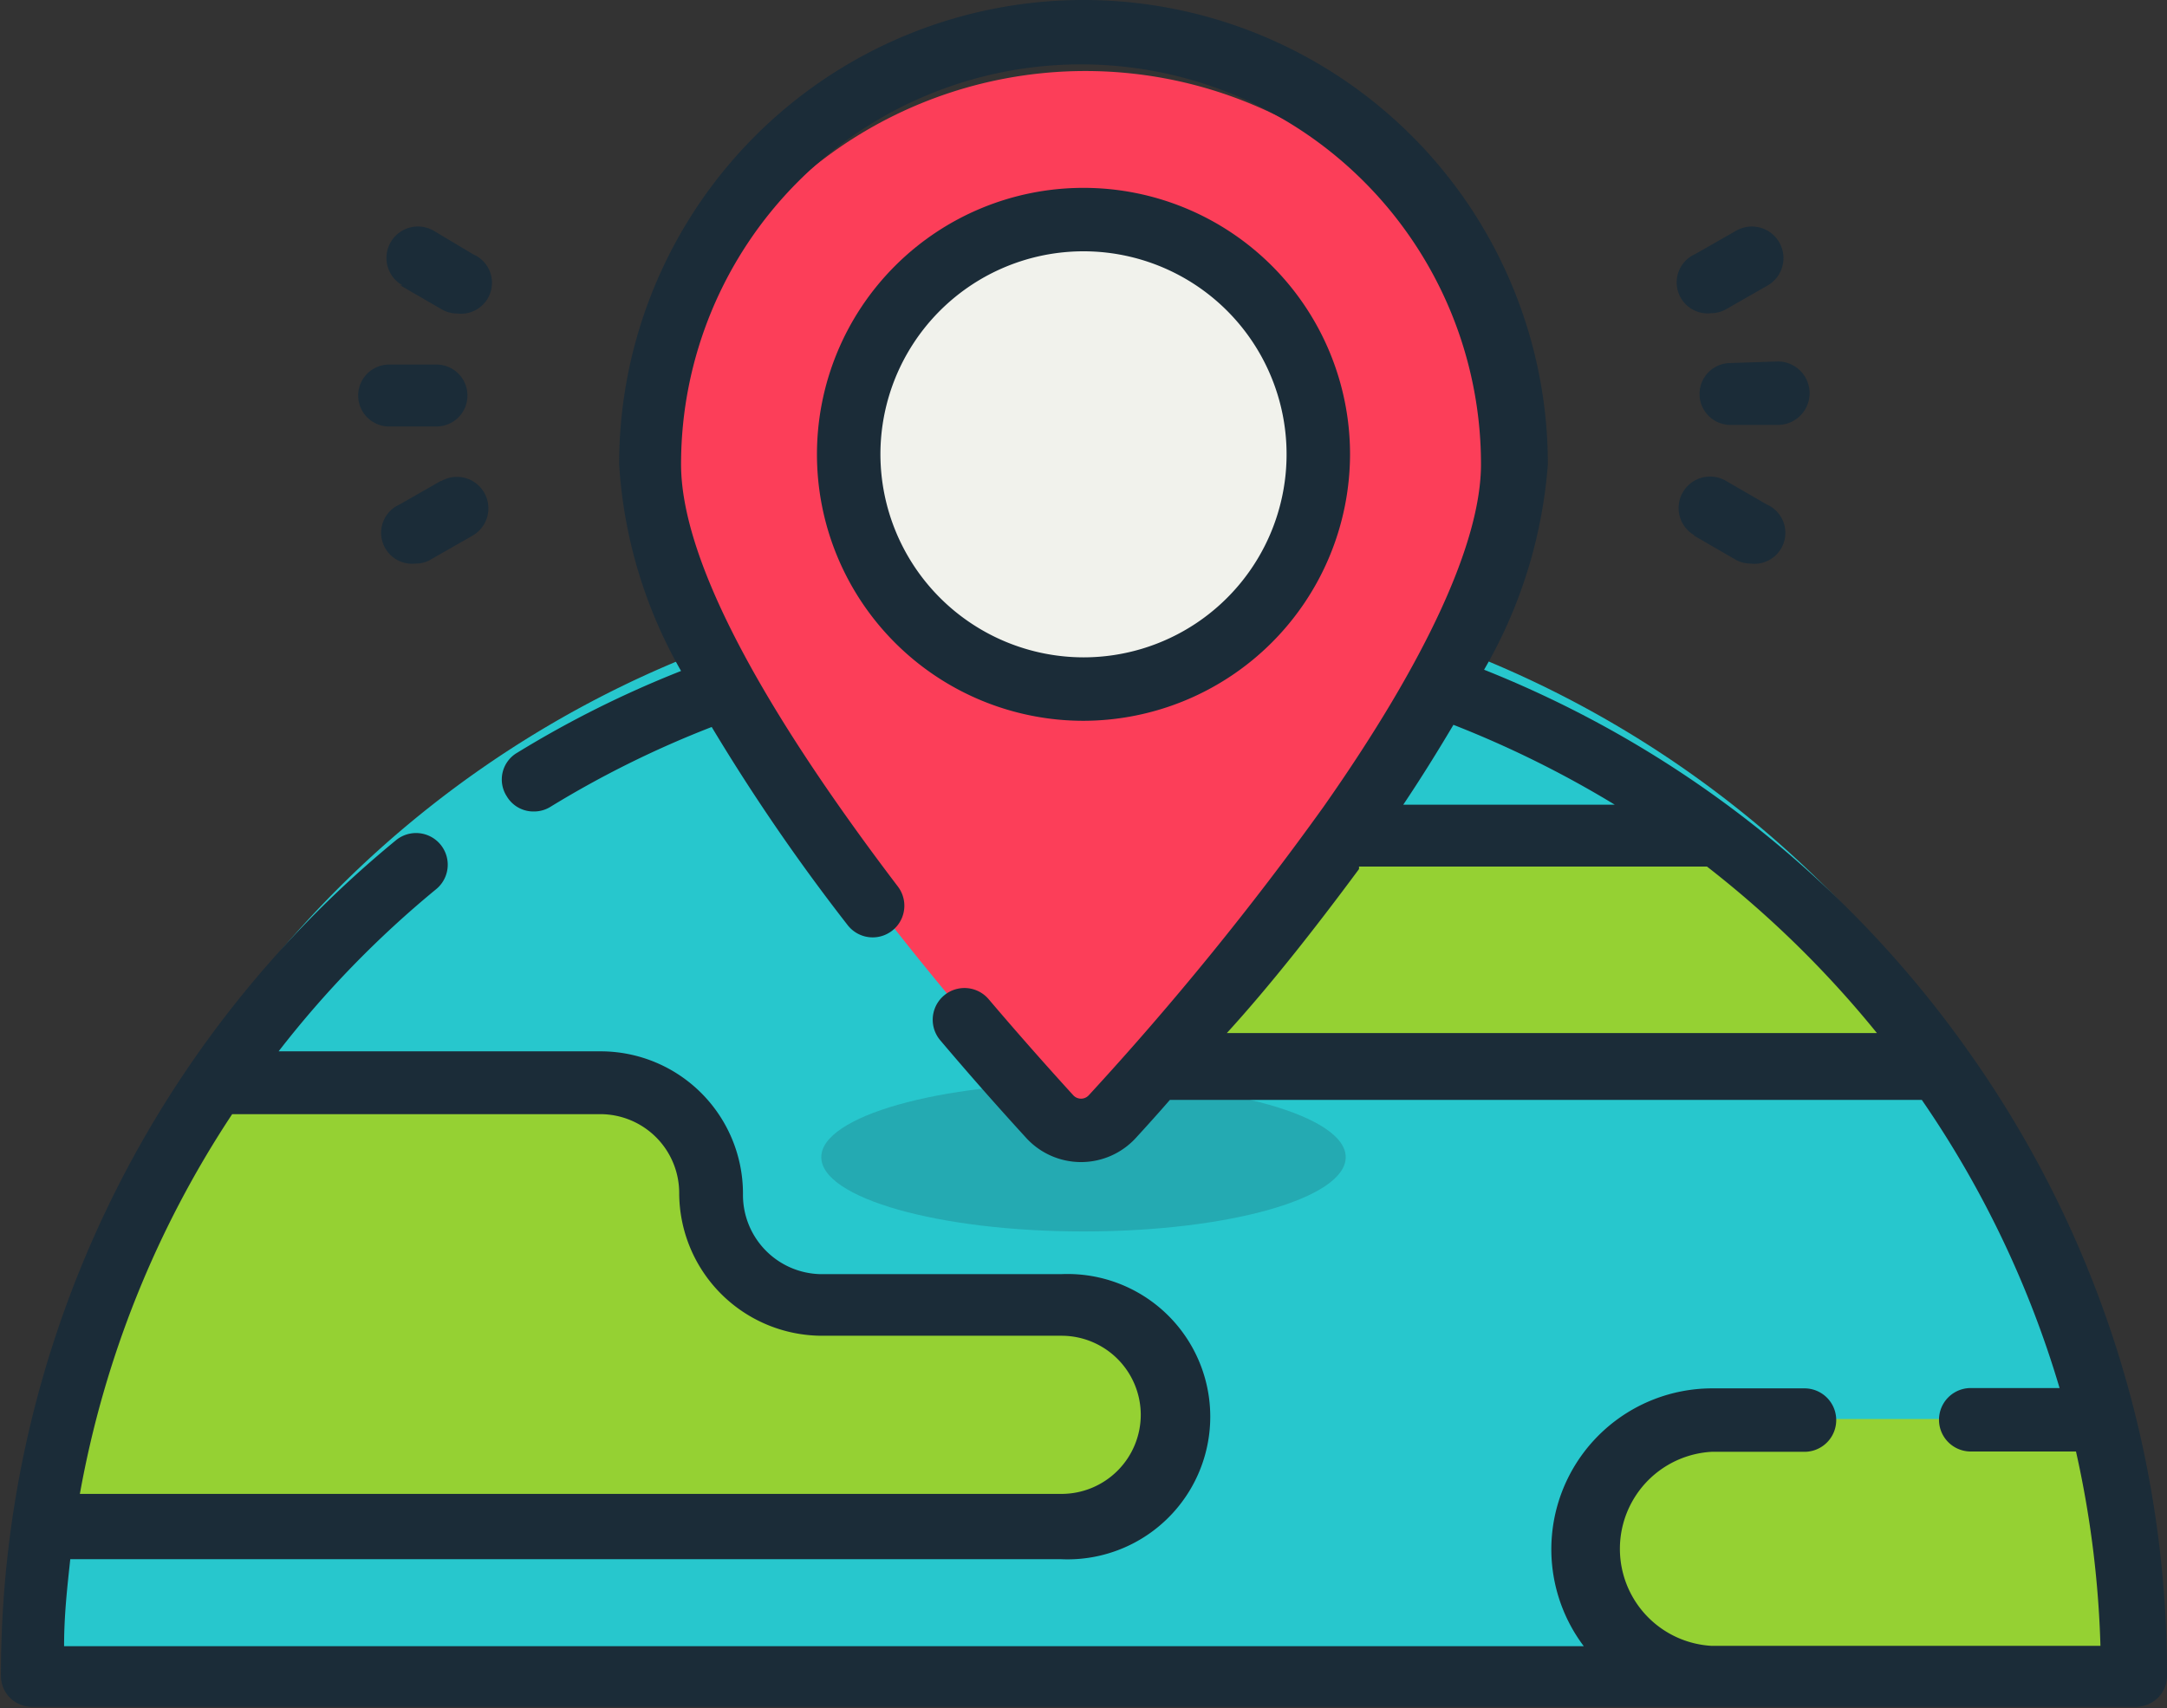
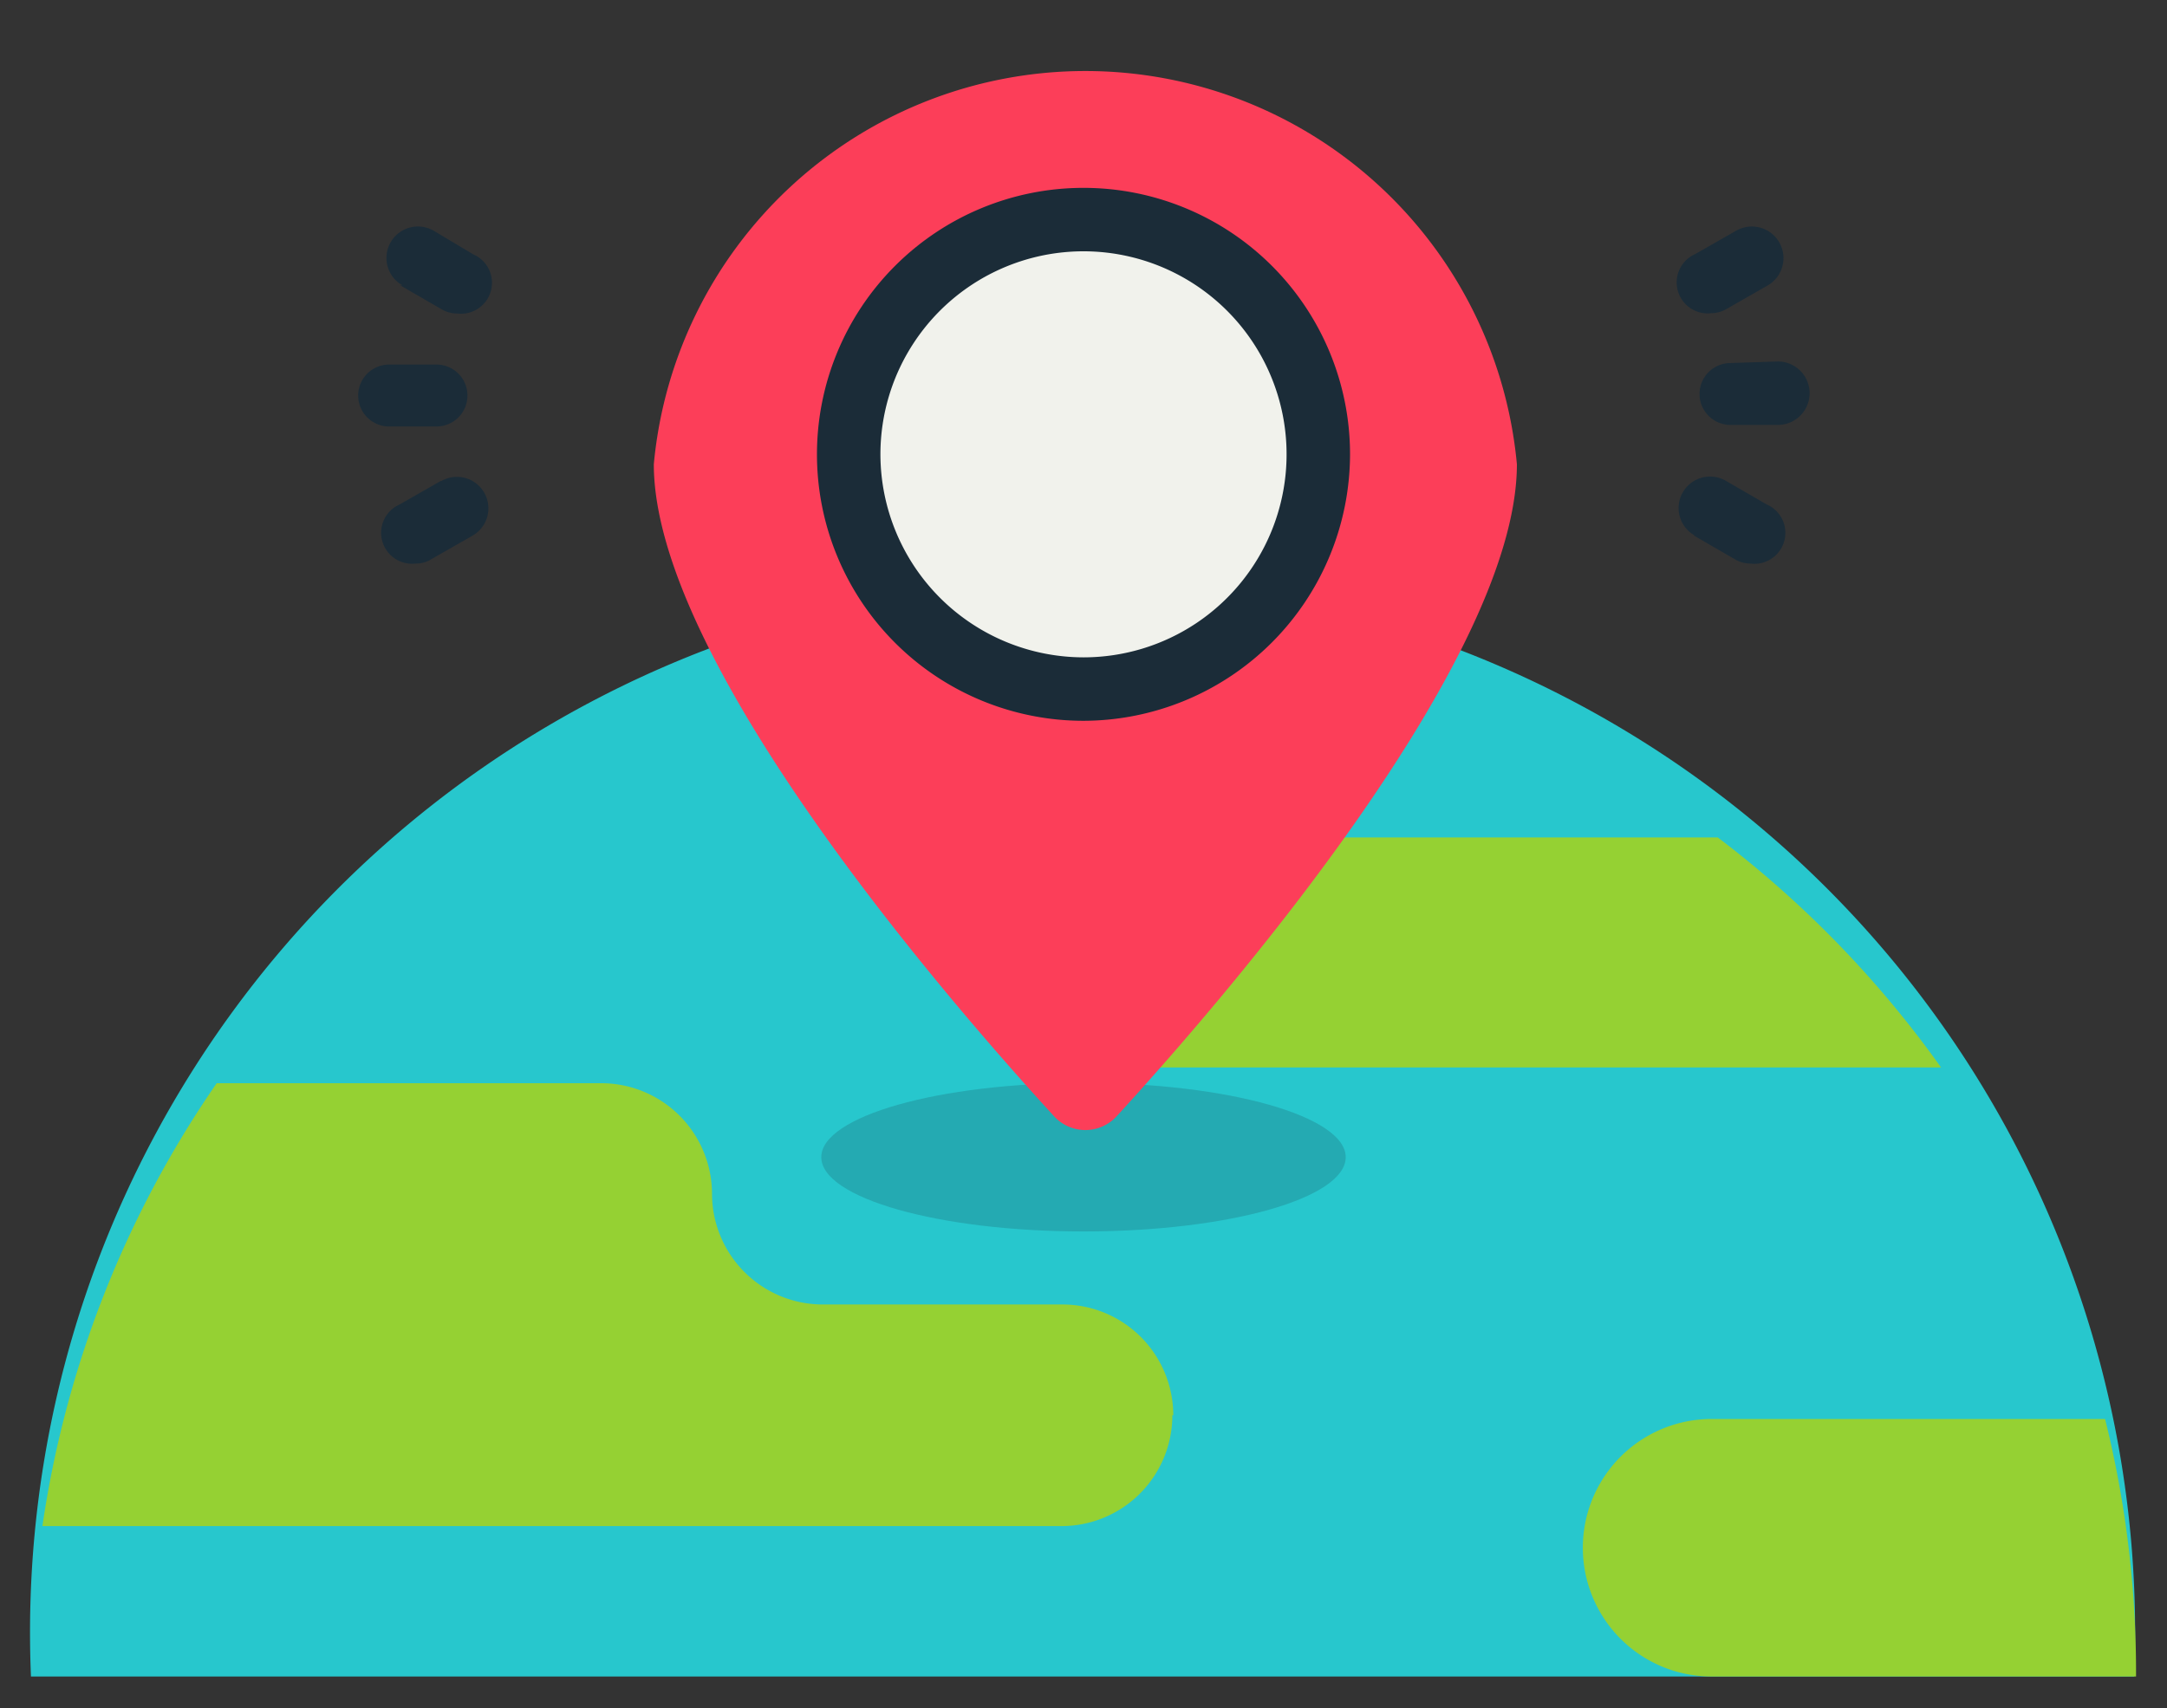
<svg xmlns="http://www.w3.org/2000/svg" id="Layer_1" data-name="Layer 1" viewBox="0 0 70 55.2">
  <rect x="0" y="0" width="70" height="55.2" fill="#333333" stroke="none" />
  <defs>
    <style>.cls-1{fill:#27c7cd;}.cls-2,.cls-6{fill:#1b2c38;}.cls-2{opacity:0.18;}.cls-3{fill:#95d133;}.cls-4{fill:#fc3e59;}.cls-5{fill:#f1f2ec;}</style>
  </defs>
  <title>Local-Search-Strategy</title>
  <path class="cls-1" d="M290,108.17H222a34,34,0,1,1,67.94,0Z" transform="translate(-221 -54)" />
  <path class="cls-2" d="M264.47,91.39c0-1.32-3.79-2.4-8.47-2.4s-8.47,1.08-8.47,2.4,3.79,2.4,8.47,2.4S264.47,92.72,264.47,91.39Z" transform="translate(-221 -54)" />
-   <path class="cls-3" d="M258.87,99.73a3.58,3.58,0,0,1-3.58,3.58H222.37A33.75,33.75,0,0,1,228,89h12.44A3.58,3.58,0,0,1,244,92.57a3.58,3.58,0,0,0,3.58,3.58h7.74a3.58,3.58,0,0,1,3.58,3.58Z" transform="translate(-221 -54)" />
+   <path class="cls-3" d="M258.87,99.73a3.58,3.58,0,0,1-3.58,3.58H222.37A33.75,33.75,0,0,1,228,89h12.44A3.58,3.58,0,0,1,244,92.57a3.58,3.58,0,0,0,3.58,3.58h7.74a3.58,3.58,0,0,1,3.58,3.58" transform="translate(-221 -54)" />
  <path class="cls-3" d="M290,108.17H276.29a4.16,4.16,0,0,1,0-8.32H289A34,34,0,0,1,290,108.17Z" transform="translate(-221 -54)" />
  <path class="cls-3" d="M283.7,88.49H258.49a3.72,3.72,0,1,1,0-7.43h18A34.2,34.2,0,0,1,283.7,88.49Z" transform="translate(-221 -54)" />
  <path class="cls-4" d="M270,69c0,6.44-9.74,17.59-12.94,21.08a1.37,1.37,0,0,1-2,0c-3.2-3.49-12.94-14.64-12.94-21.08A14,14,0,0,1,270,69Z" transform="translate(-221 -54)" />
  <path class="cls-5" d="M263.59,68.68A7.59,7.59,0,1,1,256,61.09,7.58,7.58,0,0,1,263.59,68.68Z" transform="translate(-221 -54)" />
-   <path class="cls-6" d="M284.55,87.92a35,35,0,0,0-15.61-12.28A15.54,15.54,0,0,0,271,69,15,15,0,0,0,241,69a15.35,15.35,0,0,0,2,6.68,33.9,33.9,0,0,0-5.29,2.64,1,1,0,0,0-.34,1.41,1,1,0,0,0,.88.49,1,1,0,0,0,.53-.15,32.36,32.36,0,0,1,5.21-2.58,64,64,0,0,0,4.39,6.4,1,1,0,1,0,1.62-1.25c-4.56-6-7-10.66-7-13.64a12.92,12.92,0,0,1,25.84,0c0,2.51-1.76,6.33-5.08,11.06a98.56,98.56,0,0,1-7.59,9.33.34.34,0,0,1-.5,0c-.62-.68-1.6-1.77-2.73-3.1a1,1,0,0,0-1.57,1.32c1.15,1.36,2.15,2.47,2.79,3.17a2.4,2.4,0,0,0,3.52,0c.34-.37.71-.78,1.11-1.24h24.29a32.82,32.82,0,0,1,4.45,9.31h-2.87a1,1,0,0,0,0,2.05h3.4a32.9,32.9,0,0,1,.79,6.28H276.29a3.14,3.14,0,0,1,0-6.27h3a1,1,0,1,0,0-2.05h-3a5.2,5.2,0,0,0-4.13,8.33H223.07c0-1,.1-1.88.2-2.81h32a4.61,4.61,0,1,0,0-9.21h-7.74A2.56,2.56,0,0,1,245,92.57a4.6,4.6,0,0,0-4.6-4.6H230a32.72,32.72,0,0,1,5.09-5.24,1,1,0,0,0-1.3-1.58,34.9,34.9,0,0,0-12.76,27,1,1,0,0,0,1,1H290a1,1,0,0,0,1-1A34.77,34.77,0,0,0,284.55,87.92ZM273.16,80h-6.83c.57-.85,1.11-1.72,1.62-2.58A33.66,33.66,0,0,1,273.16,80Zm-8.26,2h11.24a33.65,33.65,0,0,1,5.49,5.38h-21C262,85.88,263.48,84,264.9,82.08ZM240.39,90a2.55,2.55,0,0,1,2.55,2.55,4.62,4.62,0,0,0,4.61,4.61h7.74a2.56,2.56,0,0,1,2.56,2.55,2.56,2.56,0,0,1-2.56,2.56H223.58A32.68,32.68,0,0,1,228.5,90Z" transform="translate(-221 -54)" />
  <path class="cls-6" d="M264.61,68.68A8.61,8.61,0,1,0,256,77.29,8.63,8.63,0,0,0,264.61,68.68Zm-15.17,0A6.56,6.56,0,1,1,256,75.24,6.57,6.57,0,0,1,249.44,68.68Z" transform="translate(-221 -54)" />
  <path class="cls-6" d="M276.9,65.73h0a1,1,0,0,0-1,1,1,1,0,0,0,1,1h1.53a1,1,0,1,0,0-2.05Z" transform="translate(-221 -54)" />
  <path class="cls-6" d="M276.25,64.12a1,1,0,0,0,.51-.13l1.33-.76a1,1,0,1,0-1-1.78l-1.33.76a1,1,0,0,0,.51,1.91Z" transform="translate(-221 -54)" />
  <path class="cls-6" d="M275.71,71.3l1.33.77a1,1,0,0,0,.51.14,1,1,0,0,0,.52-1.91l-1.33-.77a1,1,0,0,0-1,1.77Z" transform="translate(-221 -54)" />
  <path class="cls-6" d="M233.57,67.78h1.53a1,1,0,0,0,1-1,1,1,0,0,0-1-1h-1.53a1,1,0,1,0,0,2Z" transform="translate(-221 -54)" />
  <path class="cls-6" d="M235.24,69.54l-1.33.76a1,1,0,0,0,.51,1.91.94.94,0,0,0,.51-.14l1.33-.76a1,1,0,1,0-1-1.77Z" transform="translate(-221 -54)" />
  <path class="cls-6" d="M233.93,63.22l1.33.77a1,1,0,0,0,.51.14,1,1,0,0,0,.52-1.91L235,61.45a1,1,0,1,0-1,1.77Z" transform="translate(-221 -54)" />
</svg>